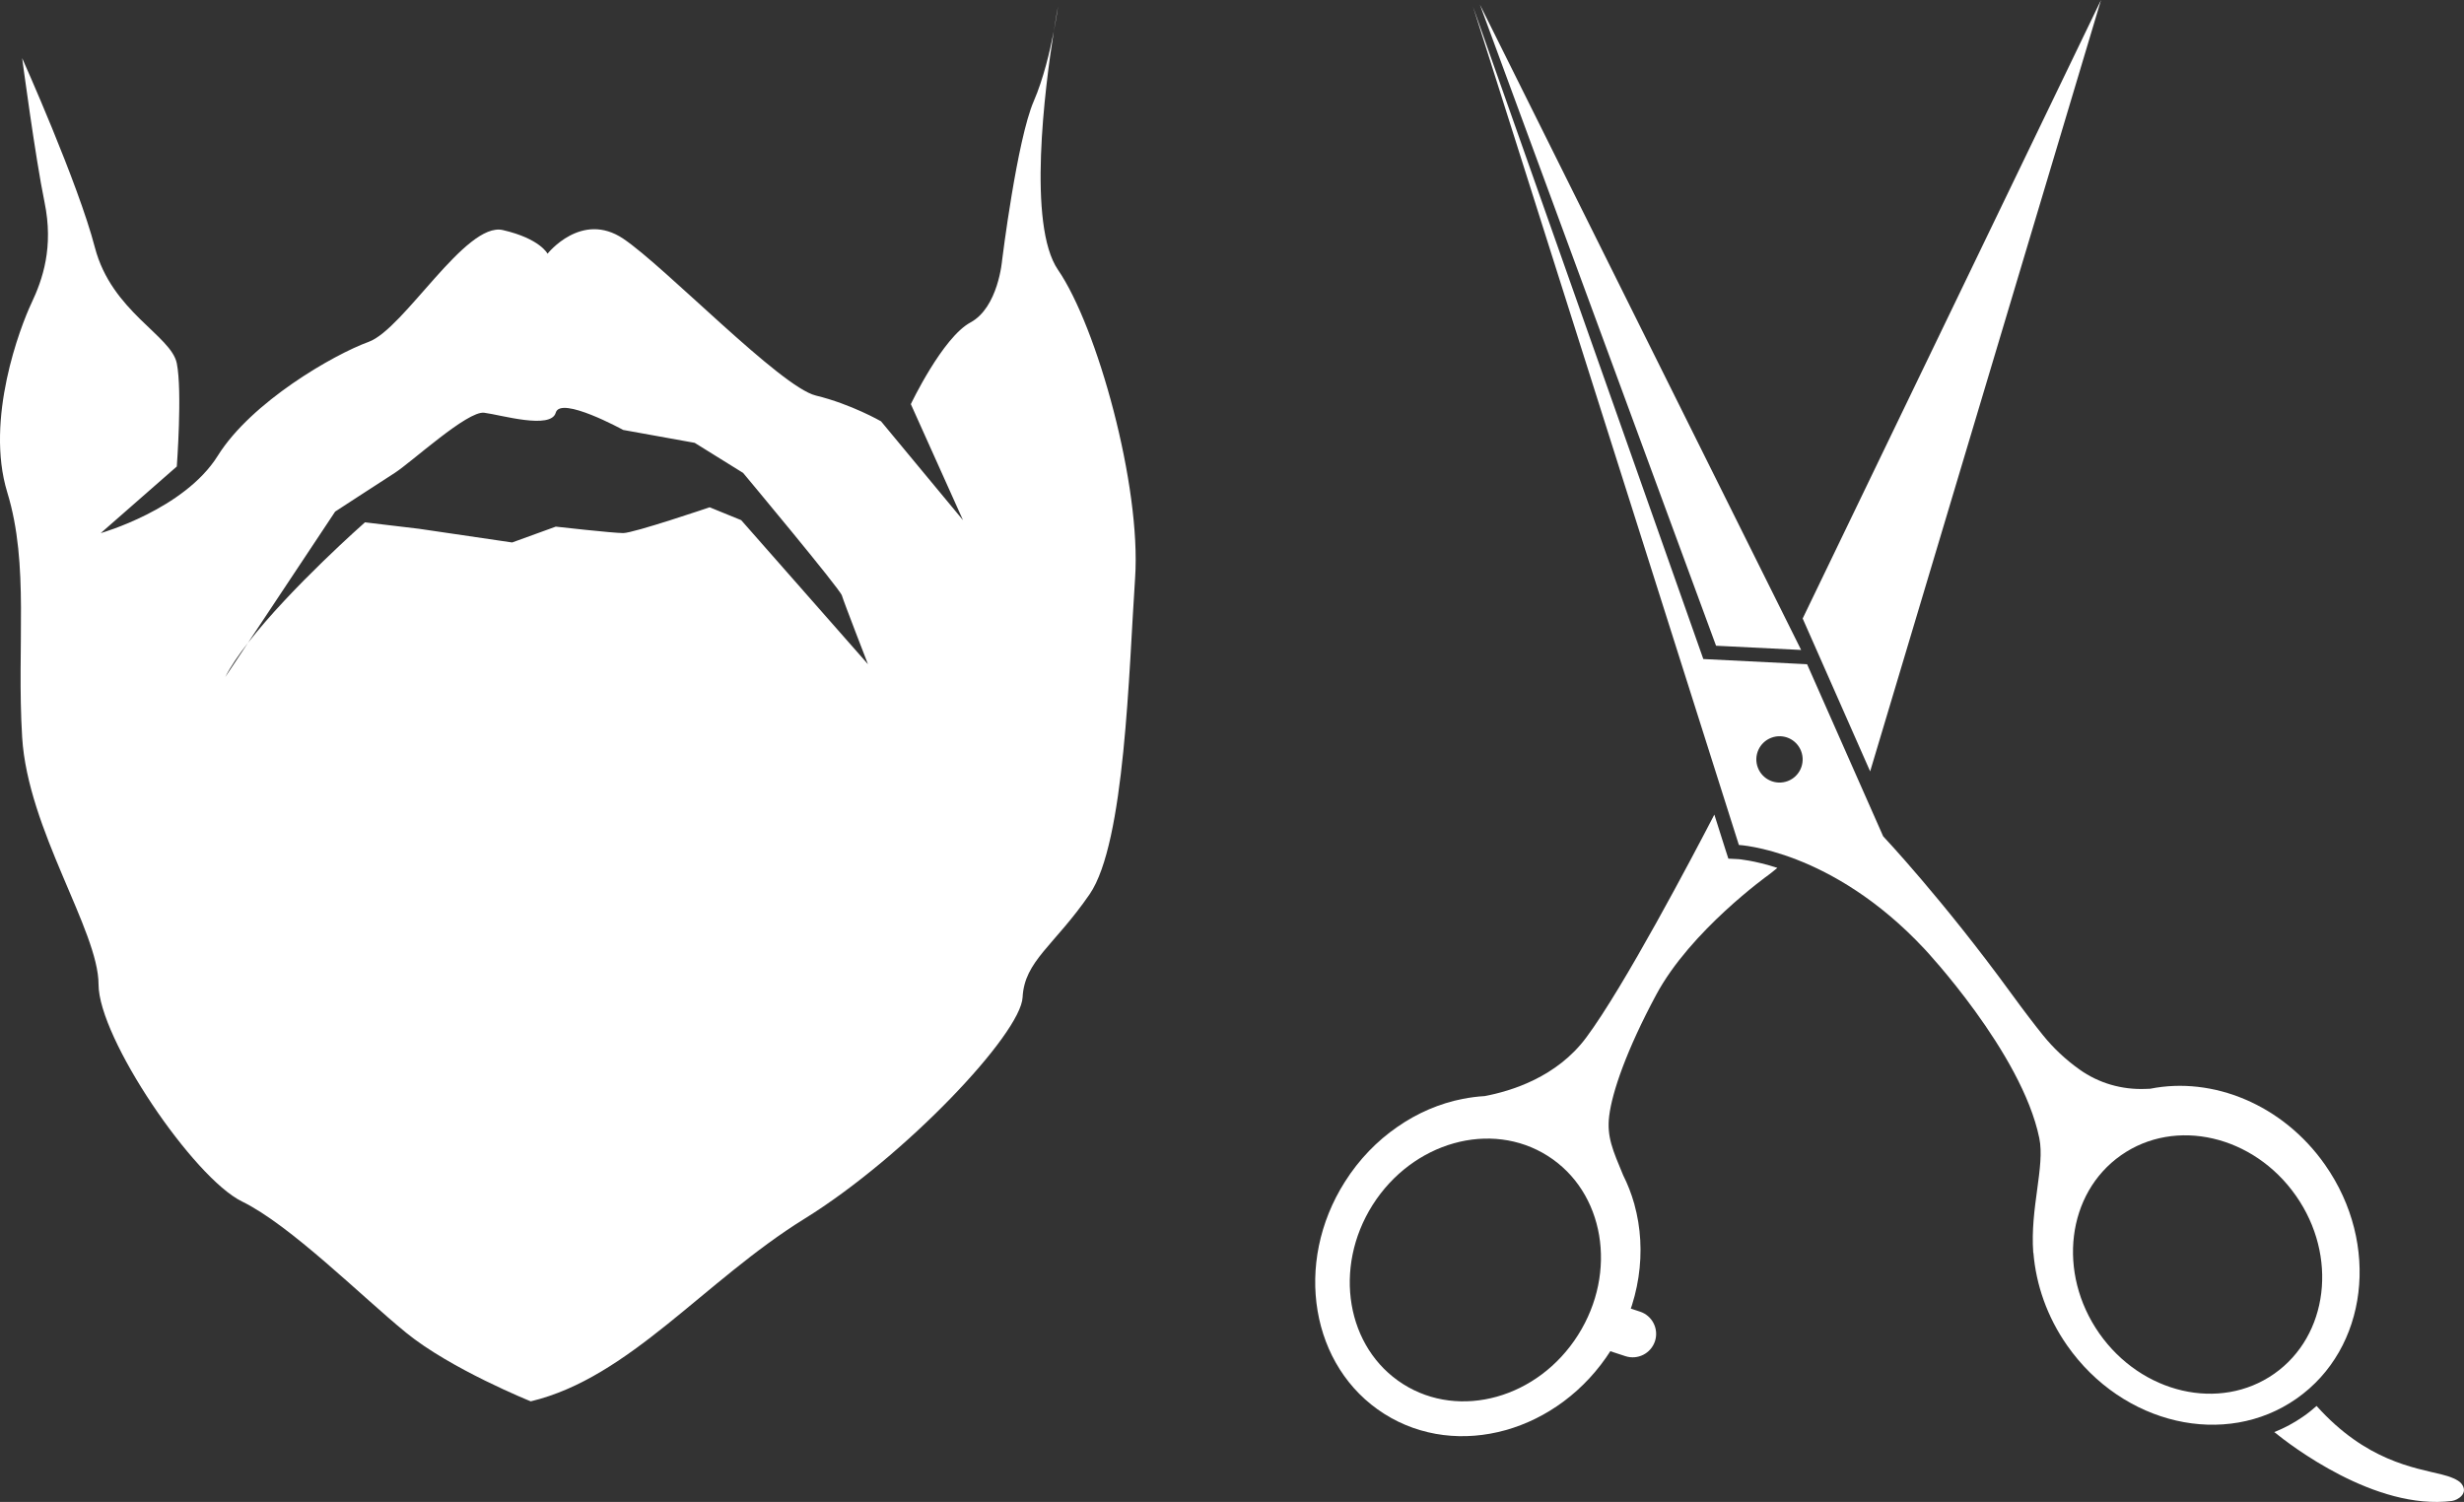
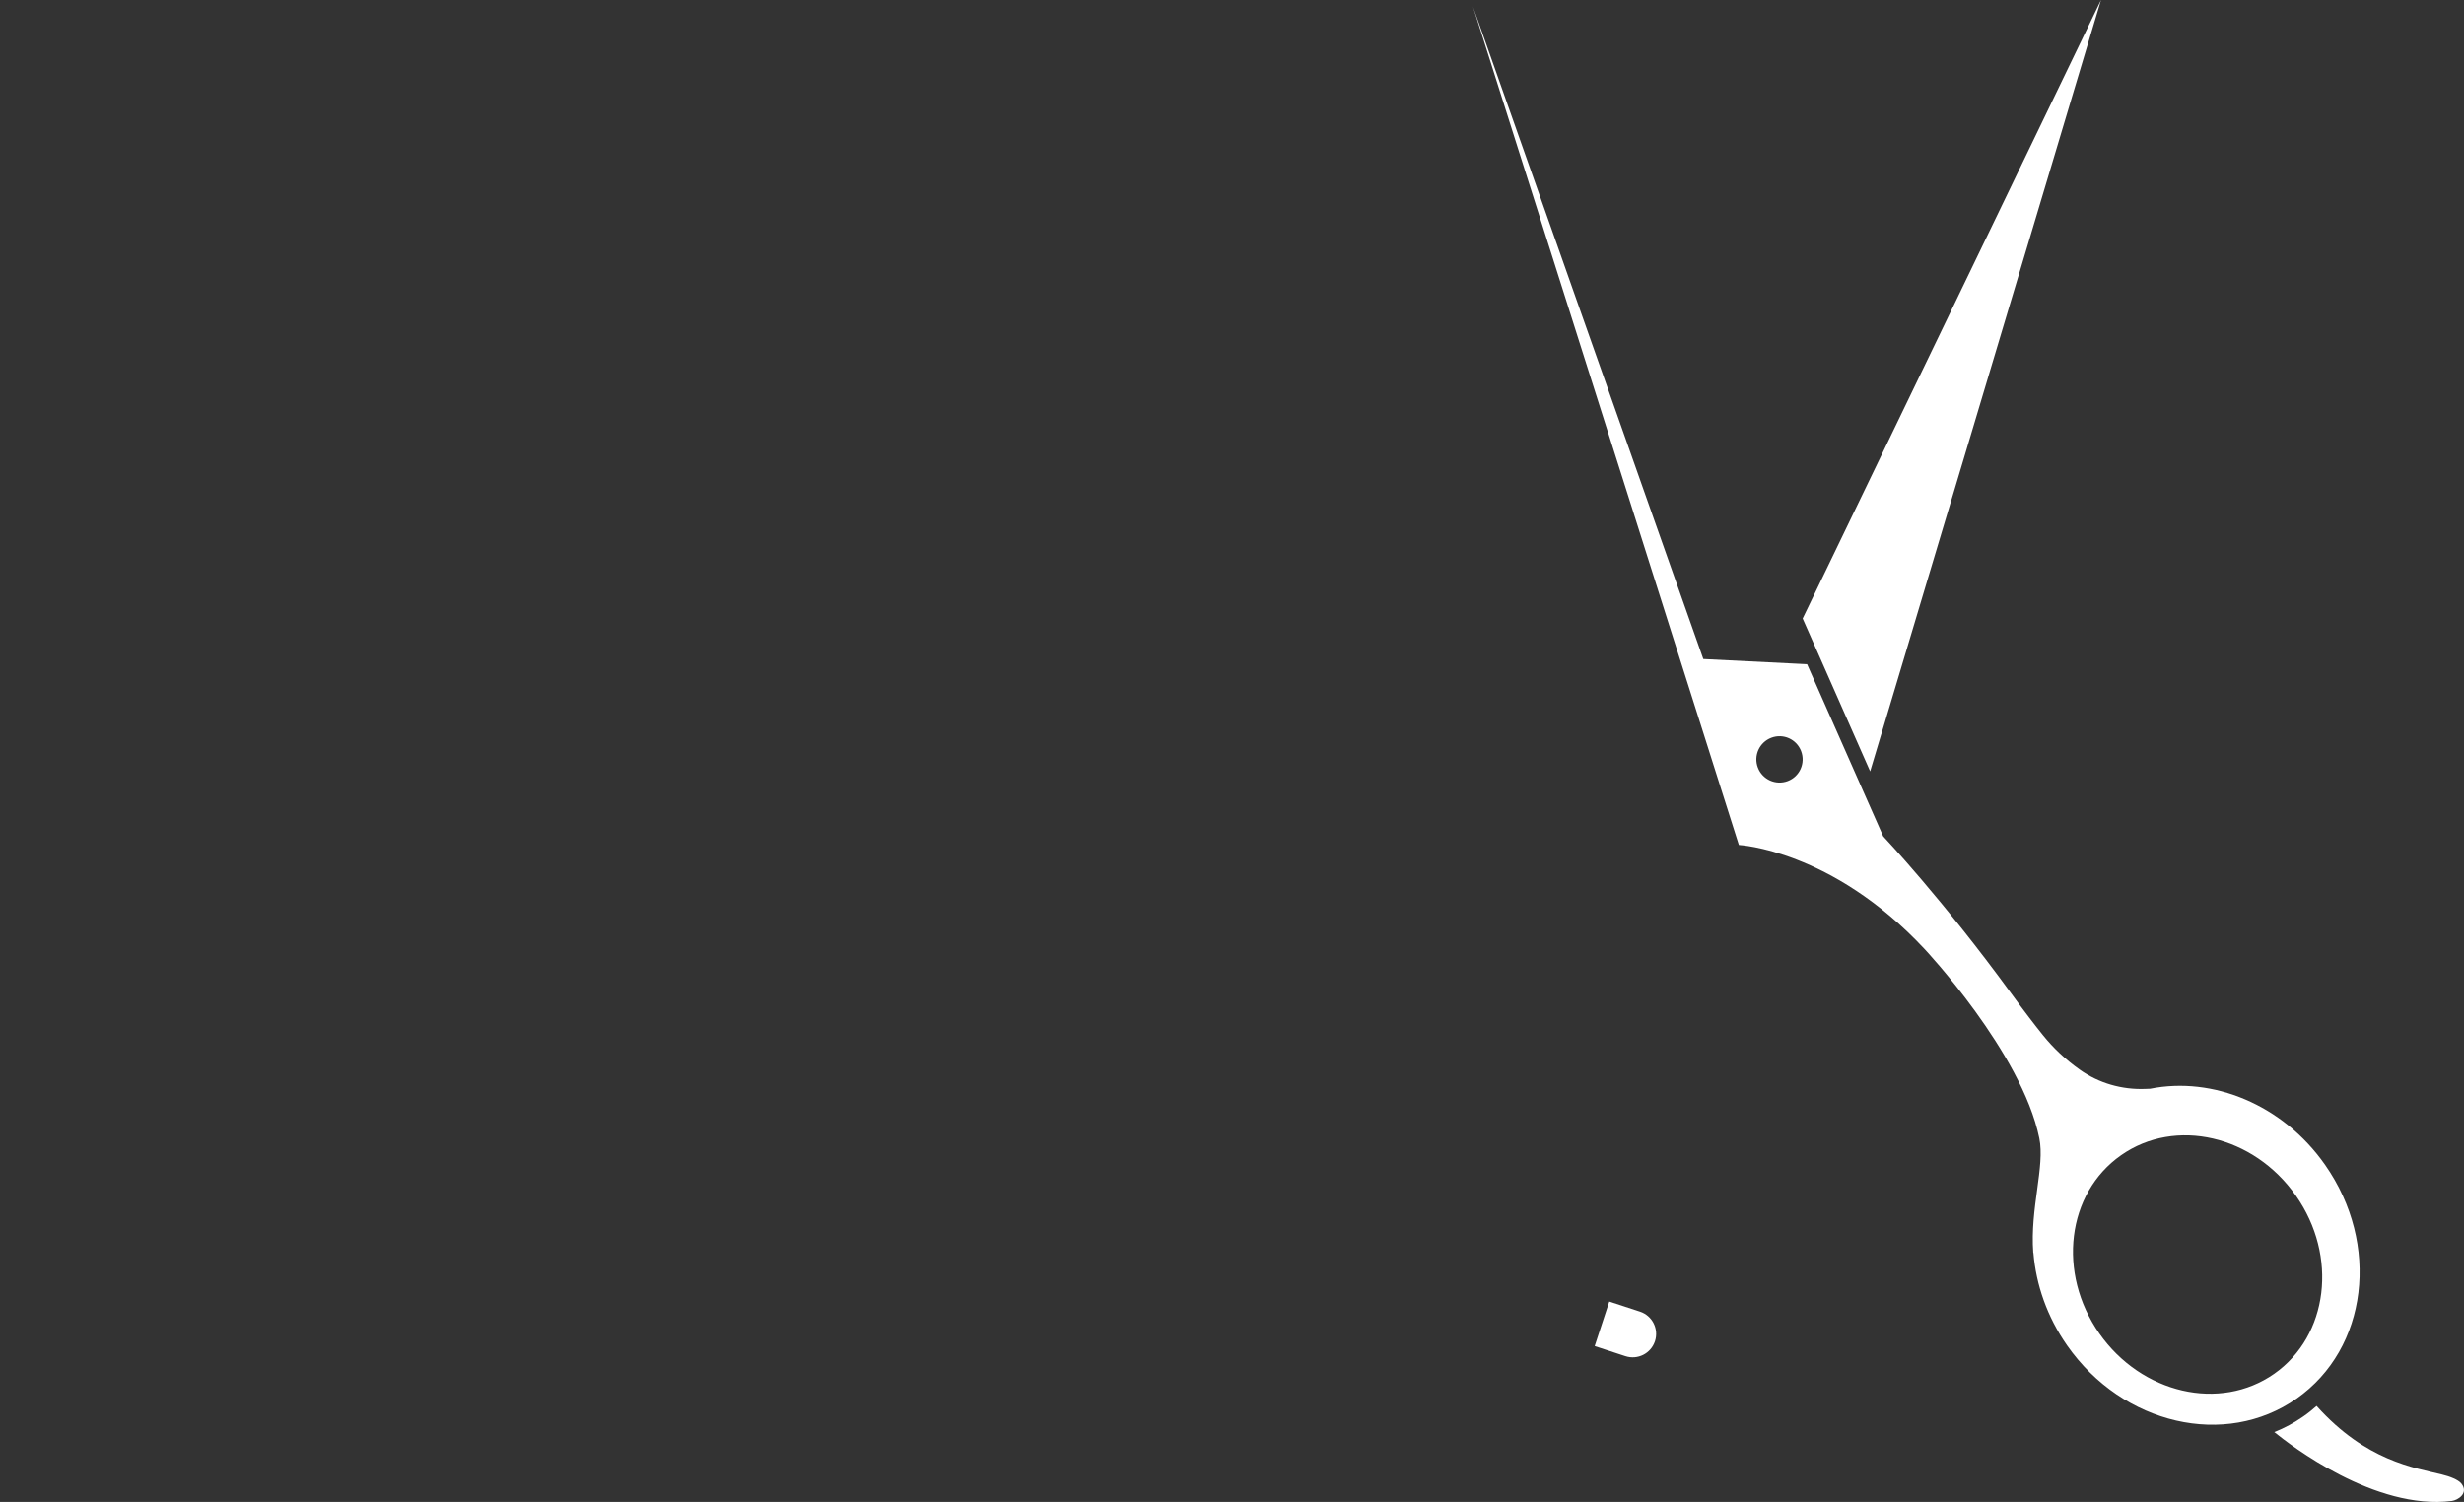
<svg xmlns="http://www.w3.org/2000/svg" viewBox="0 0 1399.94 853.38" style="fill:#fff;" id="Layer_1">
  <rect x="0" y="0" width="1399.94" height="853.38" fill="#333333" stroke="none" />
  <defs>
    <style>
      .cls-1 {
        fill: #fff;
      }
    </style>
  </defs>
  <g>
    <path d="M987.94,480.09s52.65,2.57,105.44,59.05c0,0,55.27,58.79,65.27,107.55,3.29,15.96-5.32,39.79-3.44,65.08.02.04.07.07.09.11,1.49,18,7.74,36.29,19.2,52.65,31.52,45.01,89.86,58.5,130.33,30.11,40.48-28.34,47.72-87.77,16.2-132.78-24.09-34.41-63.93-50.35-99.4-43.26-.86.04-1.74.03-2.54.09-13.44.58-26.7-3.23-37.63-11.04-7.79-5.55-14.79-12.08-20.78-19.53-4.41-5.47-10.35-13.18-18.15-23.88-38.87-53.35-72.59-89.06-72.59-89.06l-43.23-97.78-58.96-2.95L836.88,3.72h0l151.07,476.36ZM1304.42,679.34c24.05,34.28,18.5,79.6-12.33,101.22-30.87,21.63-75.32,11.33-99.37-22.95-24-34.3-18.5-79.6,12.38-101.23,30.83-21.62,75.32-11.33,99.32,22.97ZM1023.33,426.8c2.58,6.8-.8,14.4-7.6,16.98-6.8,2.58-14.42-.85-17-7.65-2.58-6.8.86-14.38,7.66-16.96,6.8-2.58,14.36.82,16.94,7.62Z" />
-     <polygon points="1023.33 369.29 974.99 366.89 840.81 2.6 840.81 2.6 1023.33 369.29" />
-     <path d="M987.57,488.14l-5.59-.28-1.71-5.31-6.25-19.71c-12.37,23.88-51.42,98.04-72.83,126.71-16.63,22.37-42.36,30.33-57.62,33.22-4.22.24-8.44.81-12.56,1.61h-.05c-12.94,2.56-25.64,7.96-37.06,15.92-11.47,7.91-21.66,18.34-29.76,31.13-29.43,46.34-19.43,105.44,22.32,131.88,41.7,26.44,99.37,10.28,128.8-36.11,16.68-26.3,20.61-56.72,13.32-82.93h.05c-.05-.19-.09-.33-.19-.52-1.56-5.54-3.7-10.99-6.25-16.06-5.83-14.07-9.38-21.8-7.91-33.69,1.66-13.41,9.76-37.25,26.68-68.76,19.52-36.44,63.74-68.05,63.74-68.05,0,0,2.75-2.04,5.12-4.08-13.5-4.36-22.08-4.93-22.22-4.98ZM896.54,758.58c-22.65,35.78-67.19,48.24-99.37,27.82-32.22-20.42-39.95-65.96-17.3-101.79,22.75-35.82,67.24-48.29,99.47-27.86,32.22,20.42,39.95,65.96,17.2,101.84Z" />
    <path d="M940.28,762.03h0c-2.29,6.99-9.81,10.79-16.79,8.51l-17.46-5.72,8.29-25.3,17.46,5.72c6.99,2.29,10.79,9.81,8.51,16.79Z" />
    <path d="M1316.18,798.83c28.09,31.32,55.49,35.04,71.17,38.95,4.55,1.09,9.34,2.97,11.08,5.13,4.44,5.56-2.09,9.49-5.38,9.91-43.6,5.51-91.89-31.82-100.89-39.14,5.75-2.28,11.28-5.25,16.51-8.89,2.66-1.83,5.15-3.85,7.51-5.96Z" />
    <polygon points="1193.71 0 1062.54 438.28 1024.2 351.42 1193.71 0 1193.71 0" />
  </g>
  <g>
-     <path d="M598.72,17.82c1.62-8.31,2.39-14.1,2.39-14.1,0,0-1.02,5.37-2.39,14.1Z" class="cls-1" />
-     <path d="M601.11,153.31c-17.48-25.45-7.47-103.36-2.39-135.49-2.18,11.2-5.9,27.01-11.37,39.63-9.53,21.98-17.99,90.36-17.99,90.36,0,0-2.12,26.86-17.99,35.41-15.88,8.55-33.87,46.4-33.87,46.4l29.64,65.94-46.57-56.17s-16.94-9.77-37.05-14.65c-20.11-4.88-85.74-73.27-109.44-89.14-23.7-15.87-42.99,8.55-42.99,8.55,0,0-4.23-8.55-25.4-13.43-21.17-4.88-56.1,56.17-76.21,63.5-20.11,7.33-66.69,34.19-85.74,64.72-19.05,30.53-66.51,43.96-66.51,43.96l43.22-37.85s3.18-42.74,0-58.61c-3.18-15.87-37.05-29.31-46.57-65.94C44.35,103.85,12.59,33.03,12.59,33.03c0,0,7.41,56.17,12.7,81.81,5.29,25.64-1.06,43.96-7.41,57.39-6.35,13.43-26.46,65.94-13.76,107.46,12.7,41.52,5.29,86.7,8.47,139.2,3.18,52.51,43.4,109.9,43.4,140.43s53.98,109.9,81.5,123.33c27.52,13.43,67.74,53.73,93.15,74.49,25.4,20.76,70.92,39.07,70.92,39.07,56.1-13.43,98.44-68.38,155.6-103.79,57.16-35.41,122.79-105.01,123.84-125.77,1.06-20.76,17.99-29.31,38.11-58.61,20.11-29.31,22.23-126.99,25.8-179.5,3.57-52.51-21.57-142.87-43.8-175.23ZM421.17,295.56l-17.99-7.33s-43.16,14.65-49.1,14.65-38.31-3.66-38.31-3.66l-24.79,9-52.92-7.78-30.7-3.66s-42.02,36.98-66.47,68.47l-12.92,19.45c3.04-5.92,7.57-12.56,12.92-19.45l49.53-74.57s24.35-15.87,33.87-21.98c9.53-6.11,41.28-35.41,50.81-34.19,9.53,1.22,37.93,9.69,40.66-.04,2.73-9.73,38.31,9.81,38.31,9.81l40.63,7.33,27.52,17.1s55.04,65.94,56.1,69.6c1.06,3.66,14.82,39.08,14.82,39.08l-71.98-81.81Z" class="cls-1" />
-   </g>
+     </g>
</svg>